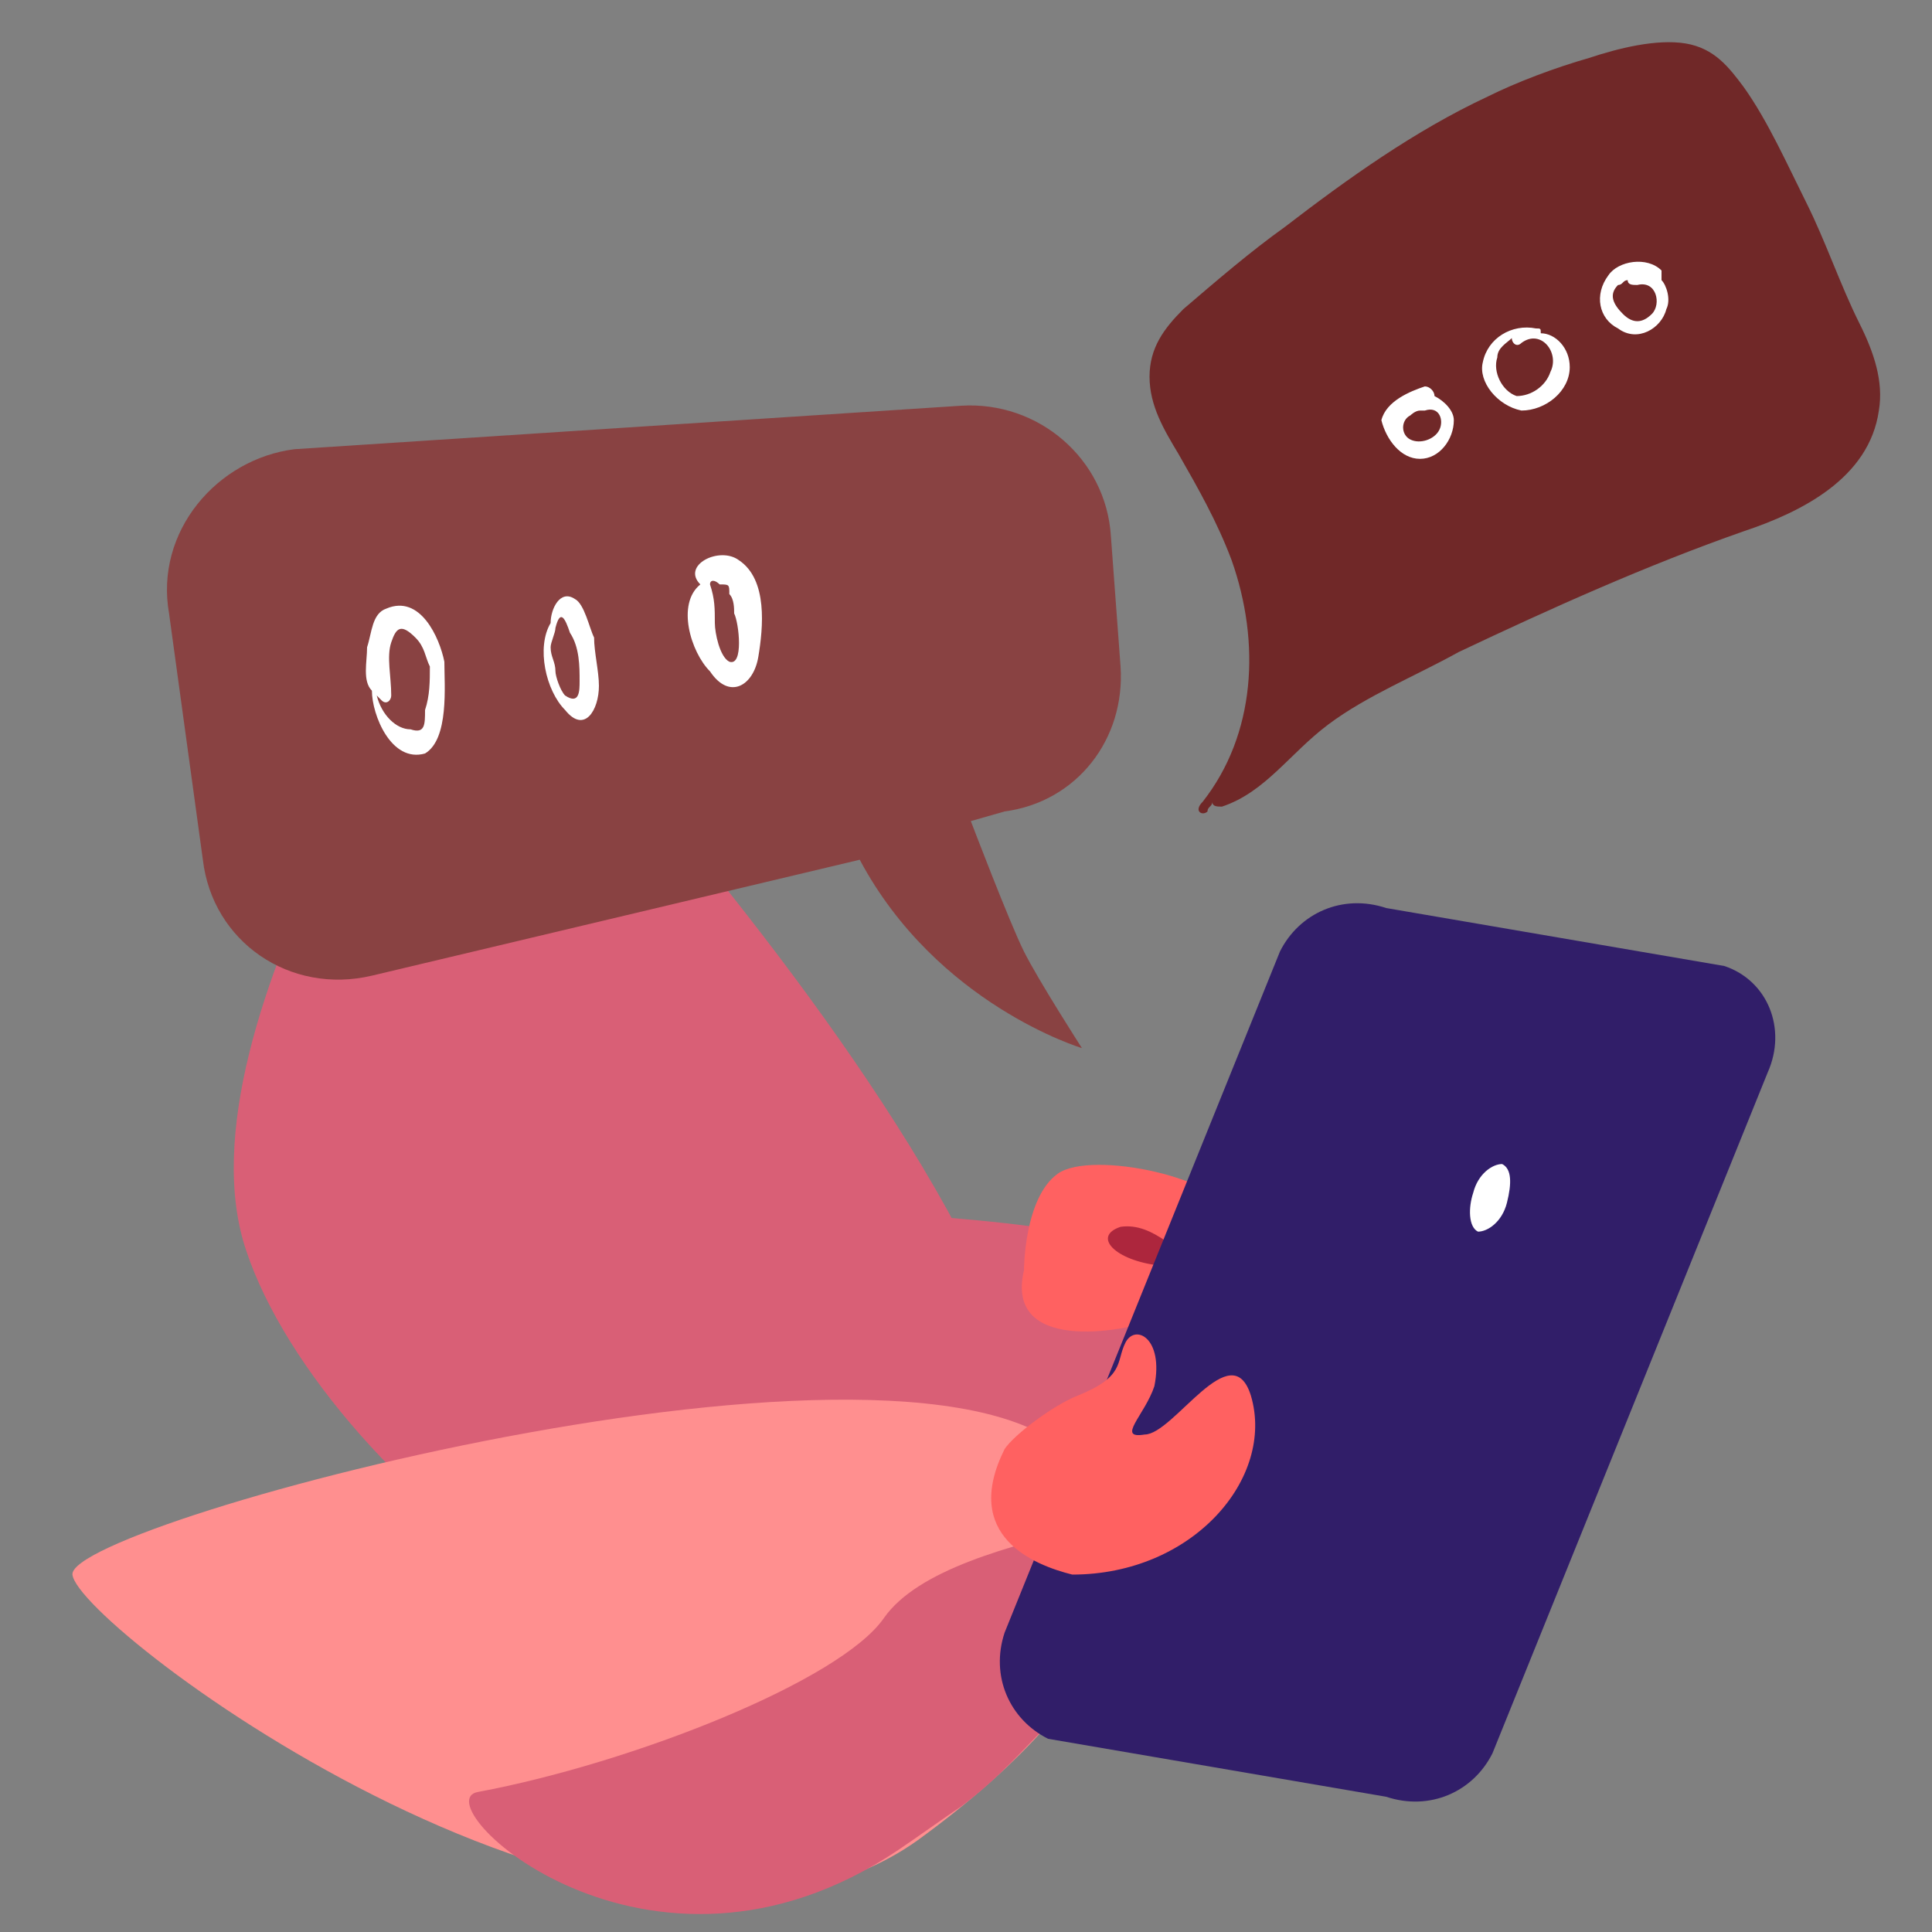
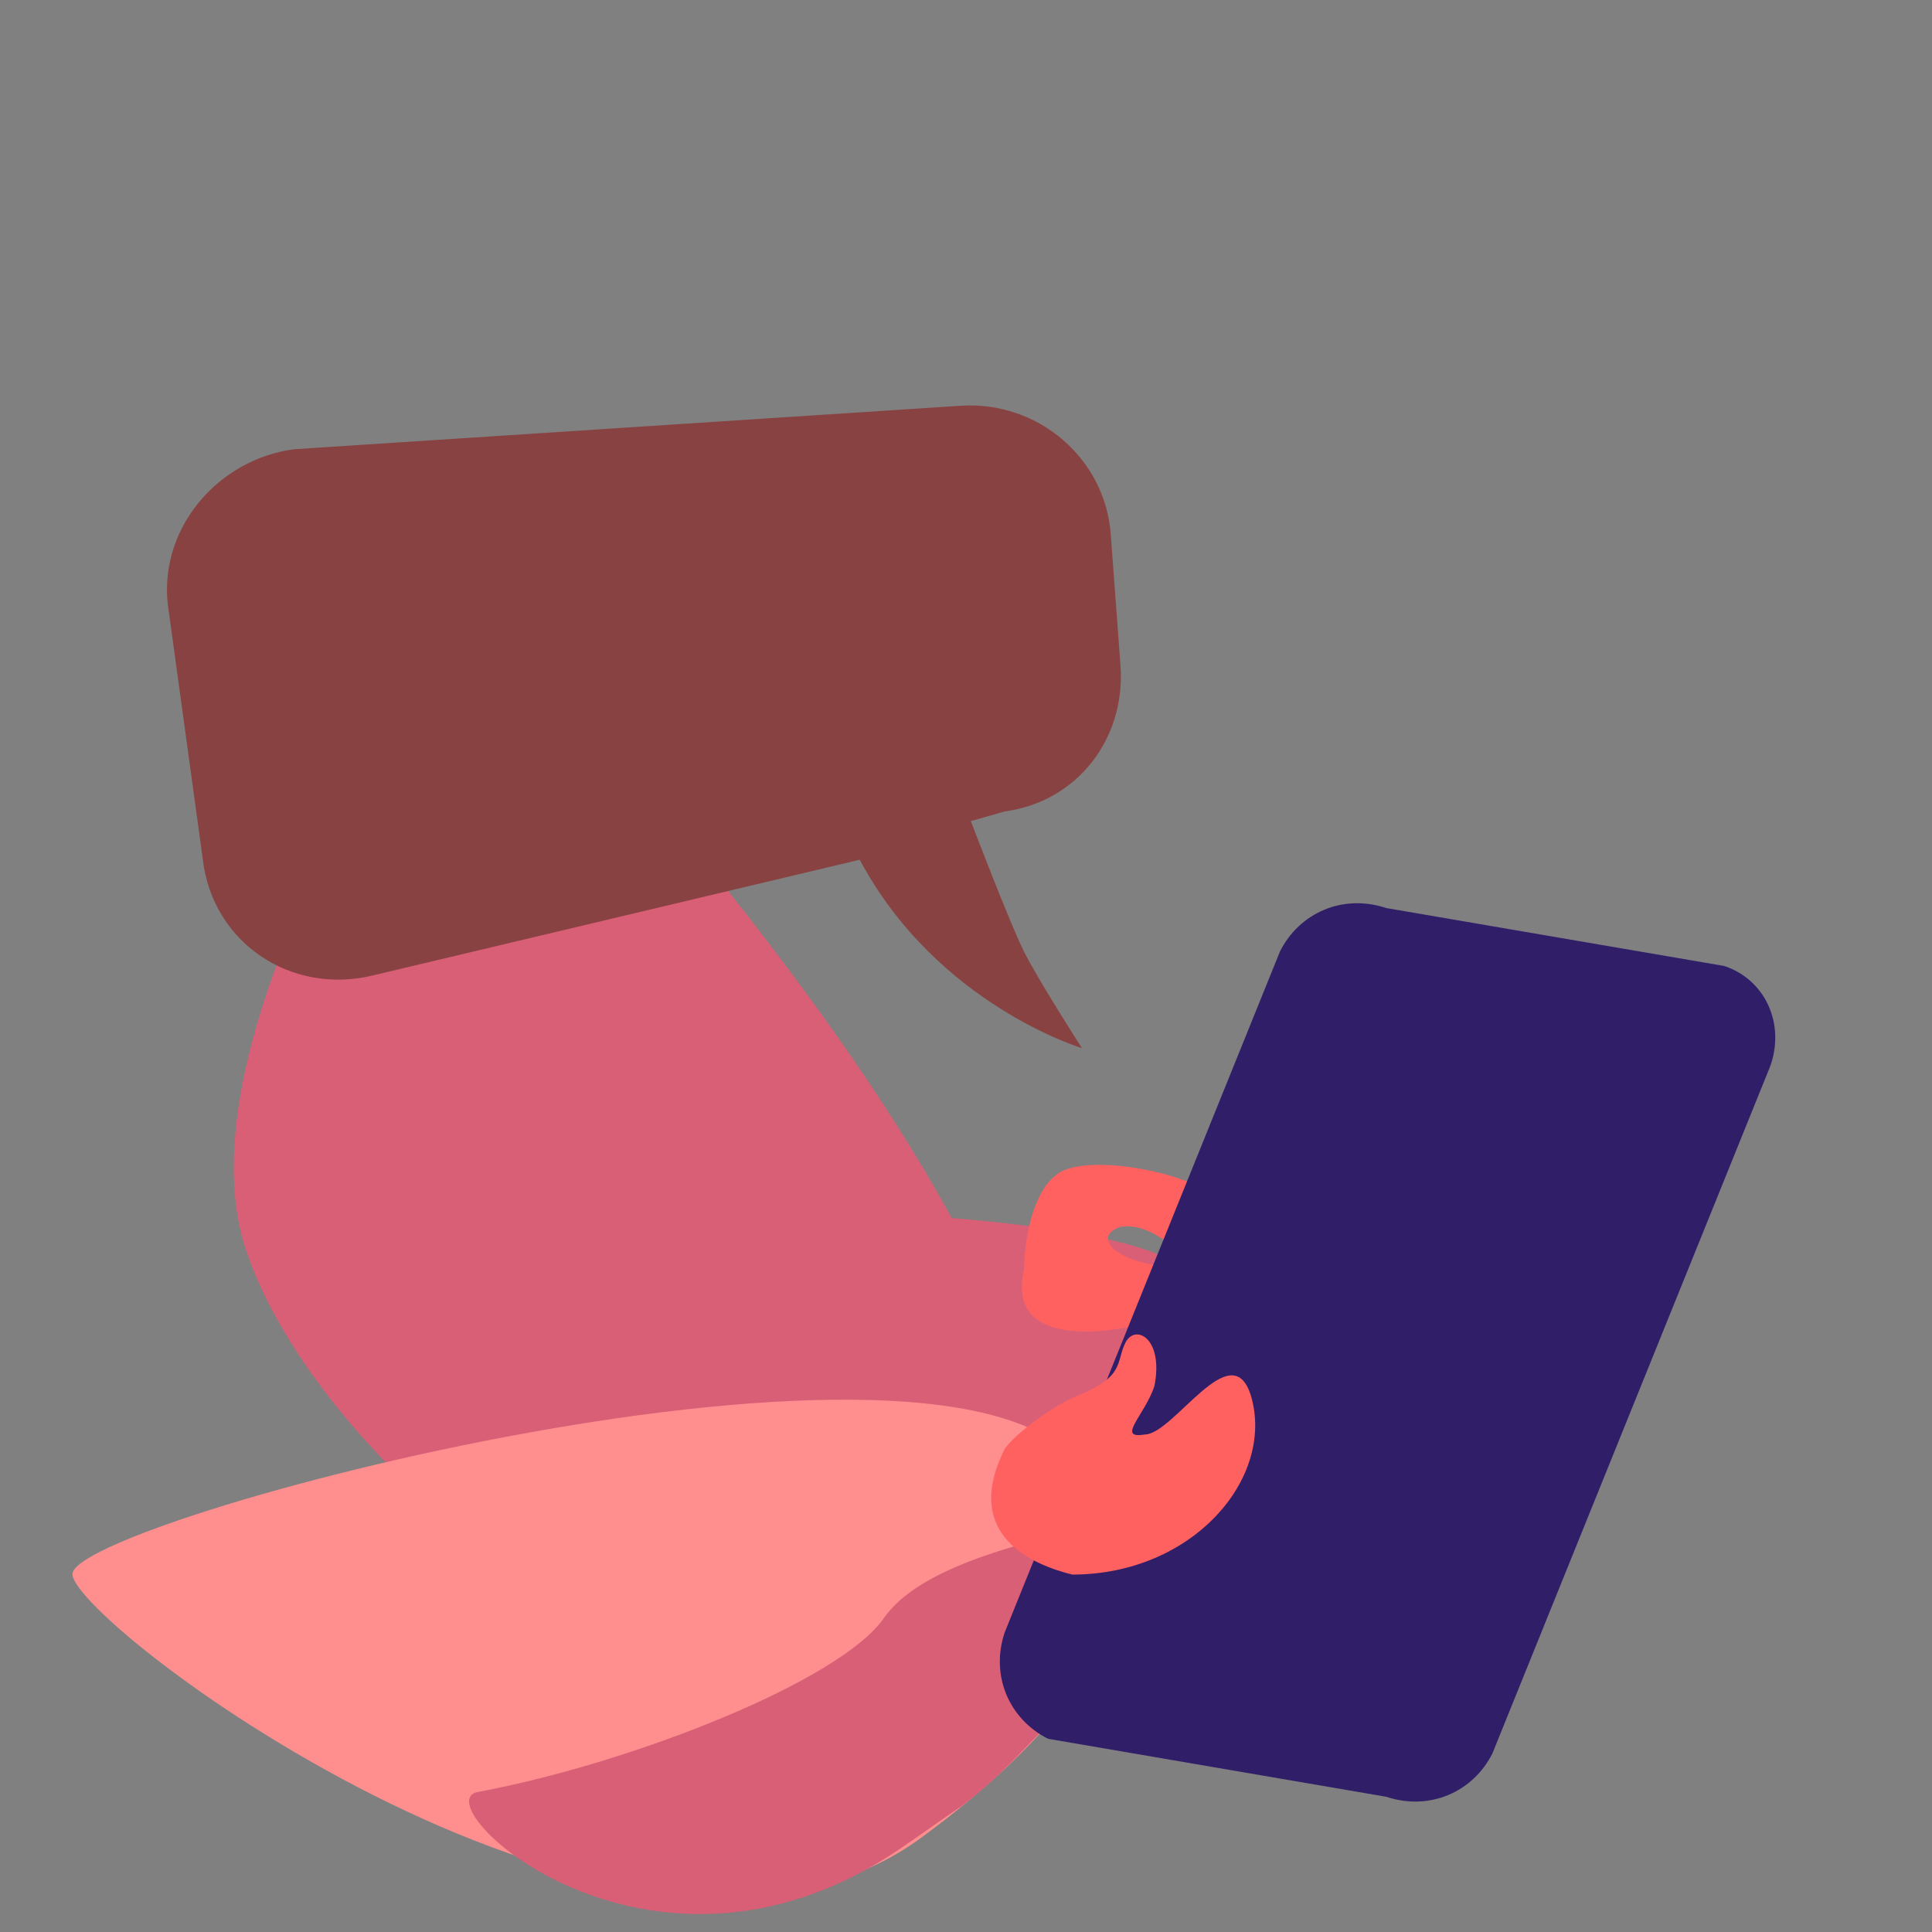
<svg xmlns="http://www.w3.org/2000/svg" version="1.1" id="Layer_1" x="0" y="0" viewBox="0 0 40 40" xml:space="preserve">
  <rect x="0" y="0" width="40" height="40" fill="#808080" stroke="none" />
  <style>.st0{fill:#d95f76}.st2{fill:#ff6161}.st5{fill:#fff}</style>
  <path class="st0" d="M17.8 25.1s5.8.2 6.7 1.2c1 1-1.1 4.7-3.7 5.6-2.5 1-5.6-4-3-6.8z" />
-   <path d="M22.2 25.1s.8-.4 1.7.1c.9.6 1.4.5 1.1 1-.3.5-.2.9-1.2.6-1-.2-2.1-1.1-1.6-1.7z" fill="#ad263d" />
  <path class="st2" d="M21.2 26.3s0-1.5.7-2 3.5.1 3.6.9c.1.8-.1 1.2-.6 1-.5-.2-1-.9-1.7-.8-.6.2-.1.7.8.8.9.1.8.9 0 1.1-.8.3-3.2.7-2.8-1z" />
  <path class="st0" d="M9.8 12.4s15.8 16.2 10.7 20.8c-5.1 4.6-13.8-2.5-15.4-7.3-1.6-4.7 4.7-13.5 4.7-13.5z" />
  <path d="M1.5 32.6c-.1-1.1 18.3-6 20.9-2.2.6.9.2 4.2-.7 5.3-.7.8-1.6 1.6-2.7 2.4-5.9 4.2-17.4-4.4-17.5-5.5z" fill="#ff8f8f" />
  <path class="st0" d="M18.3 33.5c-.9 1.3-5.2 3-8.4 3.6-1.2.2 3.5 4.7 8.7 1.2.3-.2 1-.7 1.3-.9.8-.6 1.3-1.2 1.9-1.8.6-.7 1-2.8.8-4-1.7.4-3.6.9-4.3 1.9z" />
  <path d="M35.7 20l-7-1.2c-.9-.3-1.8.1-2.2.9l-5.7 14.1c-.3.9.1 1.8.9 2.2l7 1.2c.9.3 1.8-.1 2.2-.9l5.7-14.1c.4-.9 0-1.9-.9-2.2z" fill="#311e69" />
-   <path class="st5" d="M30.5 24.7c.1-.4.4-.6.6-.6.2.1.2.4.1.8s-.4.6-.6.6c-.2-.1-.2-.5-.1-.8z" />
  <path class="st2" d="M20.8 30c.2-.3 1-.9 1.5-1.1 1-.4.8-.7 1-1.1.2-.4.8-.1.6.9-.2.6-.8 1.1-.2 1 .6 0 1.8-2.1 2.2-.8.5 1.7-1.2 3.7-3.7 3.7-.8-.2-2.3-.8-1.4-2.6z" />
  <g>
    <path d="M6.1 9.3l13.8-.9c1.6-.1 3 1.1 3.1 2.7l.2 2.7c.1 1.5-.9 2.8-2.4 3l-.7.2s.8 2.1 1.1 2.7c.3.6 1.2 2 1.2 2s-3-.9-4.6-3.9L7.7 20.2c-1.7.4-3.3-.7-3.5-2.4l-.7-5.1c-.3-1.7 1-3.2 2.6-3.4z" fill="#894242" />
-     <path class="st5" d="M9.2 13.7c-.1-.5-.5-1.4-1.2-1.1-.3.1-.3.5-.4.8 0 .3-.1.7.1.9 0 .5.4 1.5 1.1 1.3.5-.3.4-1.4.4-1.9zm-.4 1c0 .3 0 .5-.3.4-.3 0-.6-.3-.7-.7l.1.1c.1.1.2 0 .2-.1 0-.4-.1-.8 0-1.1.1-.3.2-.4.5-.1.2.2.2.4.3.6 0 .3 0 .6-.1.9zM12.3 13.2c-.1-.2-.2-.7-.4-.8-.3-.2-.5.2-.5.5-.3.5-.1 1.4.3 1.8.4.5.7 0 .7-.5 0-.3-.1-.7-.1-1zm-.3.9c0 .2 0 .5-.3.3-.1-.1-.2-.4-.2-.5 0-.2-.1-.3-.1-.5 0-.1.1-.3.1-.4.1-.4.2-.2.3.1.2.3.2.7.2 1zM15.3 11.6c-.4-.3-1.2.1-.8.5-.5.4-.2 1.4.2 1.8.4.6.9.3 1-.3.1-.6.2-1.6-.4-2zm-.2 2.1c-.2-.1-.3-.6-.3-.8 0-.3 0-.5-.1-.8 0-.1.1-.1.2 0 .2 0 .2 0 .2.2.1.1.1.3.1.4.1.2.2 1.1-.1 1z" />
  </g>
  <g>
-     <path d="M25 16.8c0-.1.1-.1.1-.2 0 .1.1.1.2.1.9-.3 1.4-1.1 2.2-1.7.8-.6 1.8-1 2.7-1.5 1.9-.9 3.9-1.8 5.9-2.5 1.2-.4 2.6-1.1 2.8-2.5.1-.6-.1-1.2-.4-1.8-.4-.8-.7-1.7-1.1-2.5-.4-.8-.8-1.7-1.3-2.4-.3-.4-.6-.8-1.2-.9-.6-.1-1.4.1-2 .3-.7.2-1.5.5-2.1.8-1.5.7-2.9 1.7-4.2 2.7-.7.5-1.4 1.1-2.1 1.7-.4.4-.7.8-.7 1.4 0 .6.3 1.1.6 1.6.4.7.8 1.4 1.1 2.2.6 1.7.5 3.6-.6 5-.2.2 0 .3.1.2z" fill="#702828" />
-     <path class="st5" d="M33.5 6.8c.4.3.9 0 1-.4.1-.2 0-.5-.1-.6v-.2c-.3-.3-.9-.2-1.1.1-.3.4-.2.9.2 1.1zm0-.9c.1 0 .1-.1.2-.1 0 .1.1.1.2.1.4-.1.5.4.3.6-.2.2-.4.2-.6 0-.2-.2-.3-.4-.1-.6zM31.5 8.5c.5 0 1-.4 1-.9 0-.4-.3-.7-.6-.7 0-.1 0-.1-.1-.1-.5-.1-1 .2-1.1.7-.1.4.3.9.8 1zM31 7.4c0-.2.2-.3.3-.4 0 .1.1.2.2.1.4-.3.8.2.6.6-.1.3-.4.5-.7.5-.3-.1-.5-.5-.4-.8zM29.4 9.5c.4 0 .7-.4.7-.8 0-.2-.2-.4-.4-.5 0-.1-.1-.2-.2-.2-.3.1-.8.3-.9.7.1.4.4.8.8.8zm-.2-.9s.1-.1.2-.1h.1c.3-.1.4.2.3.4-.1.2-.4.3-.6.2-.2-.1-.2-.4 0-.5z" />
-   </g>
+     </g>
</svg>